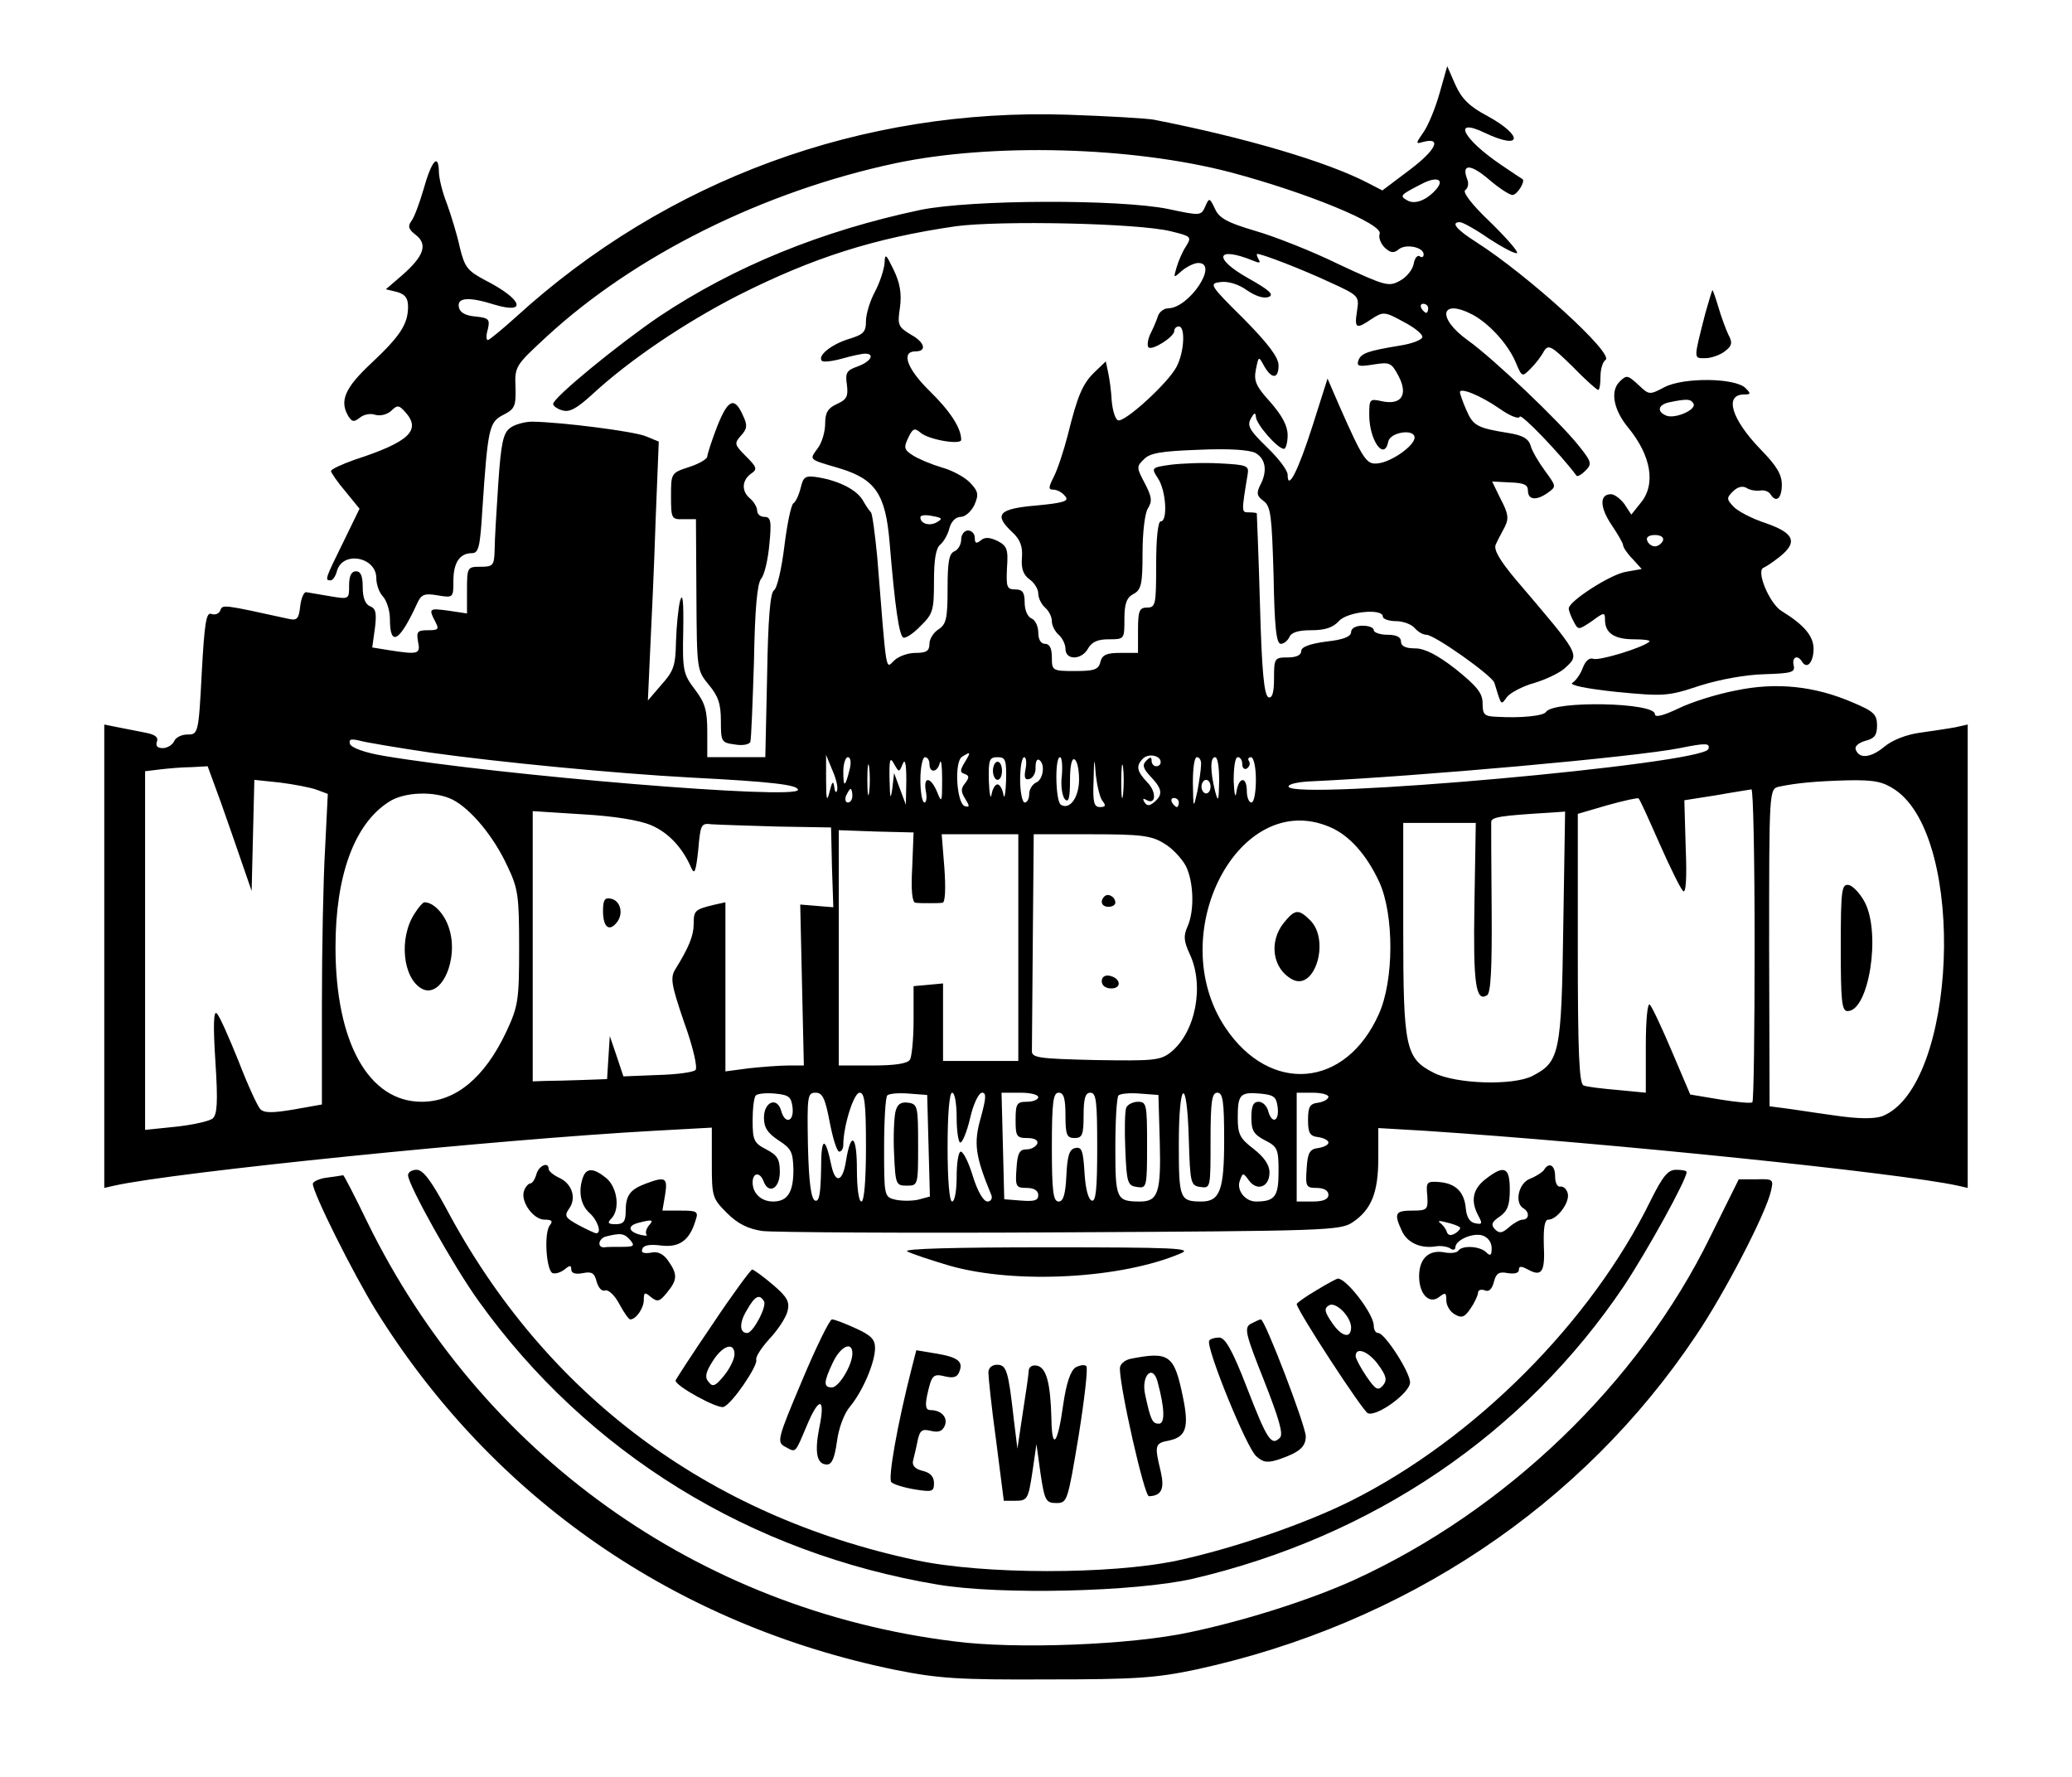
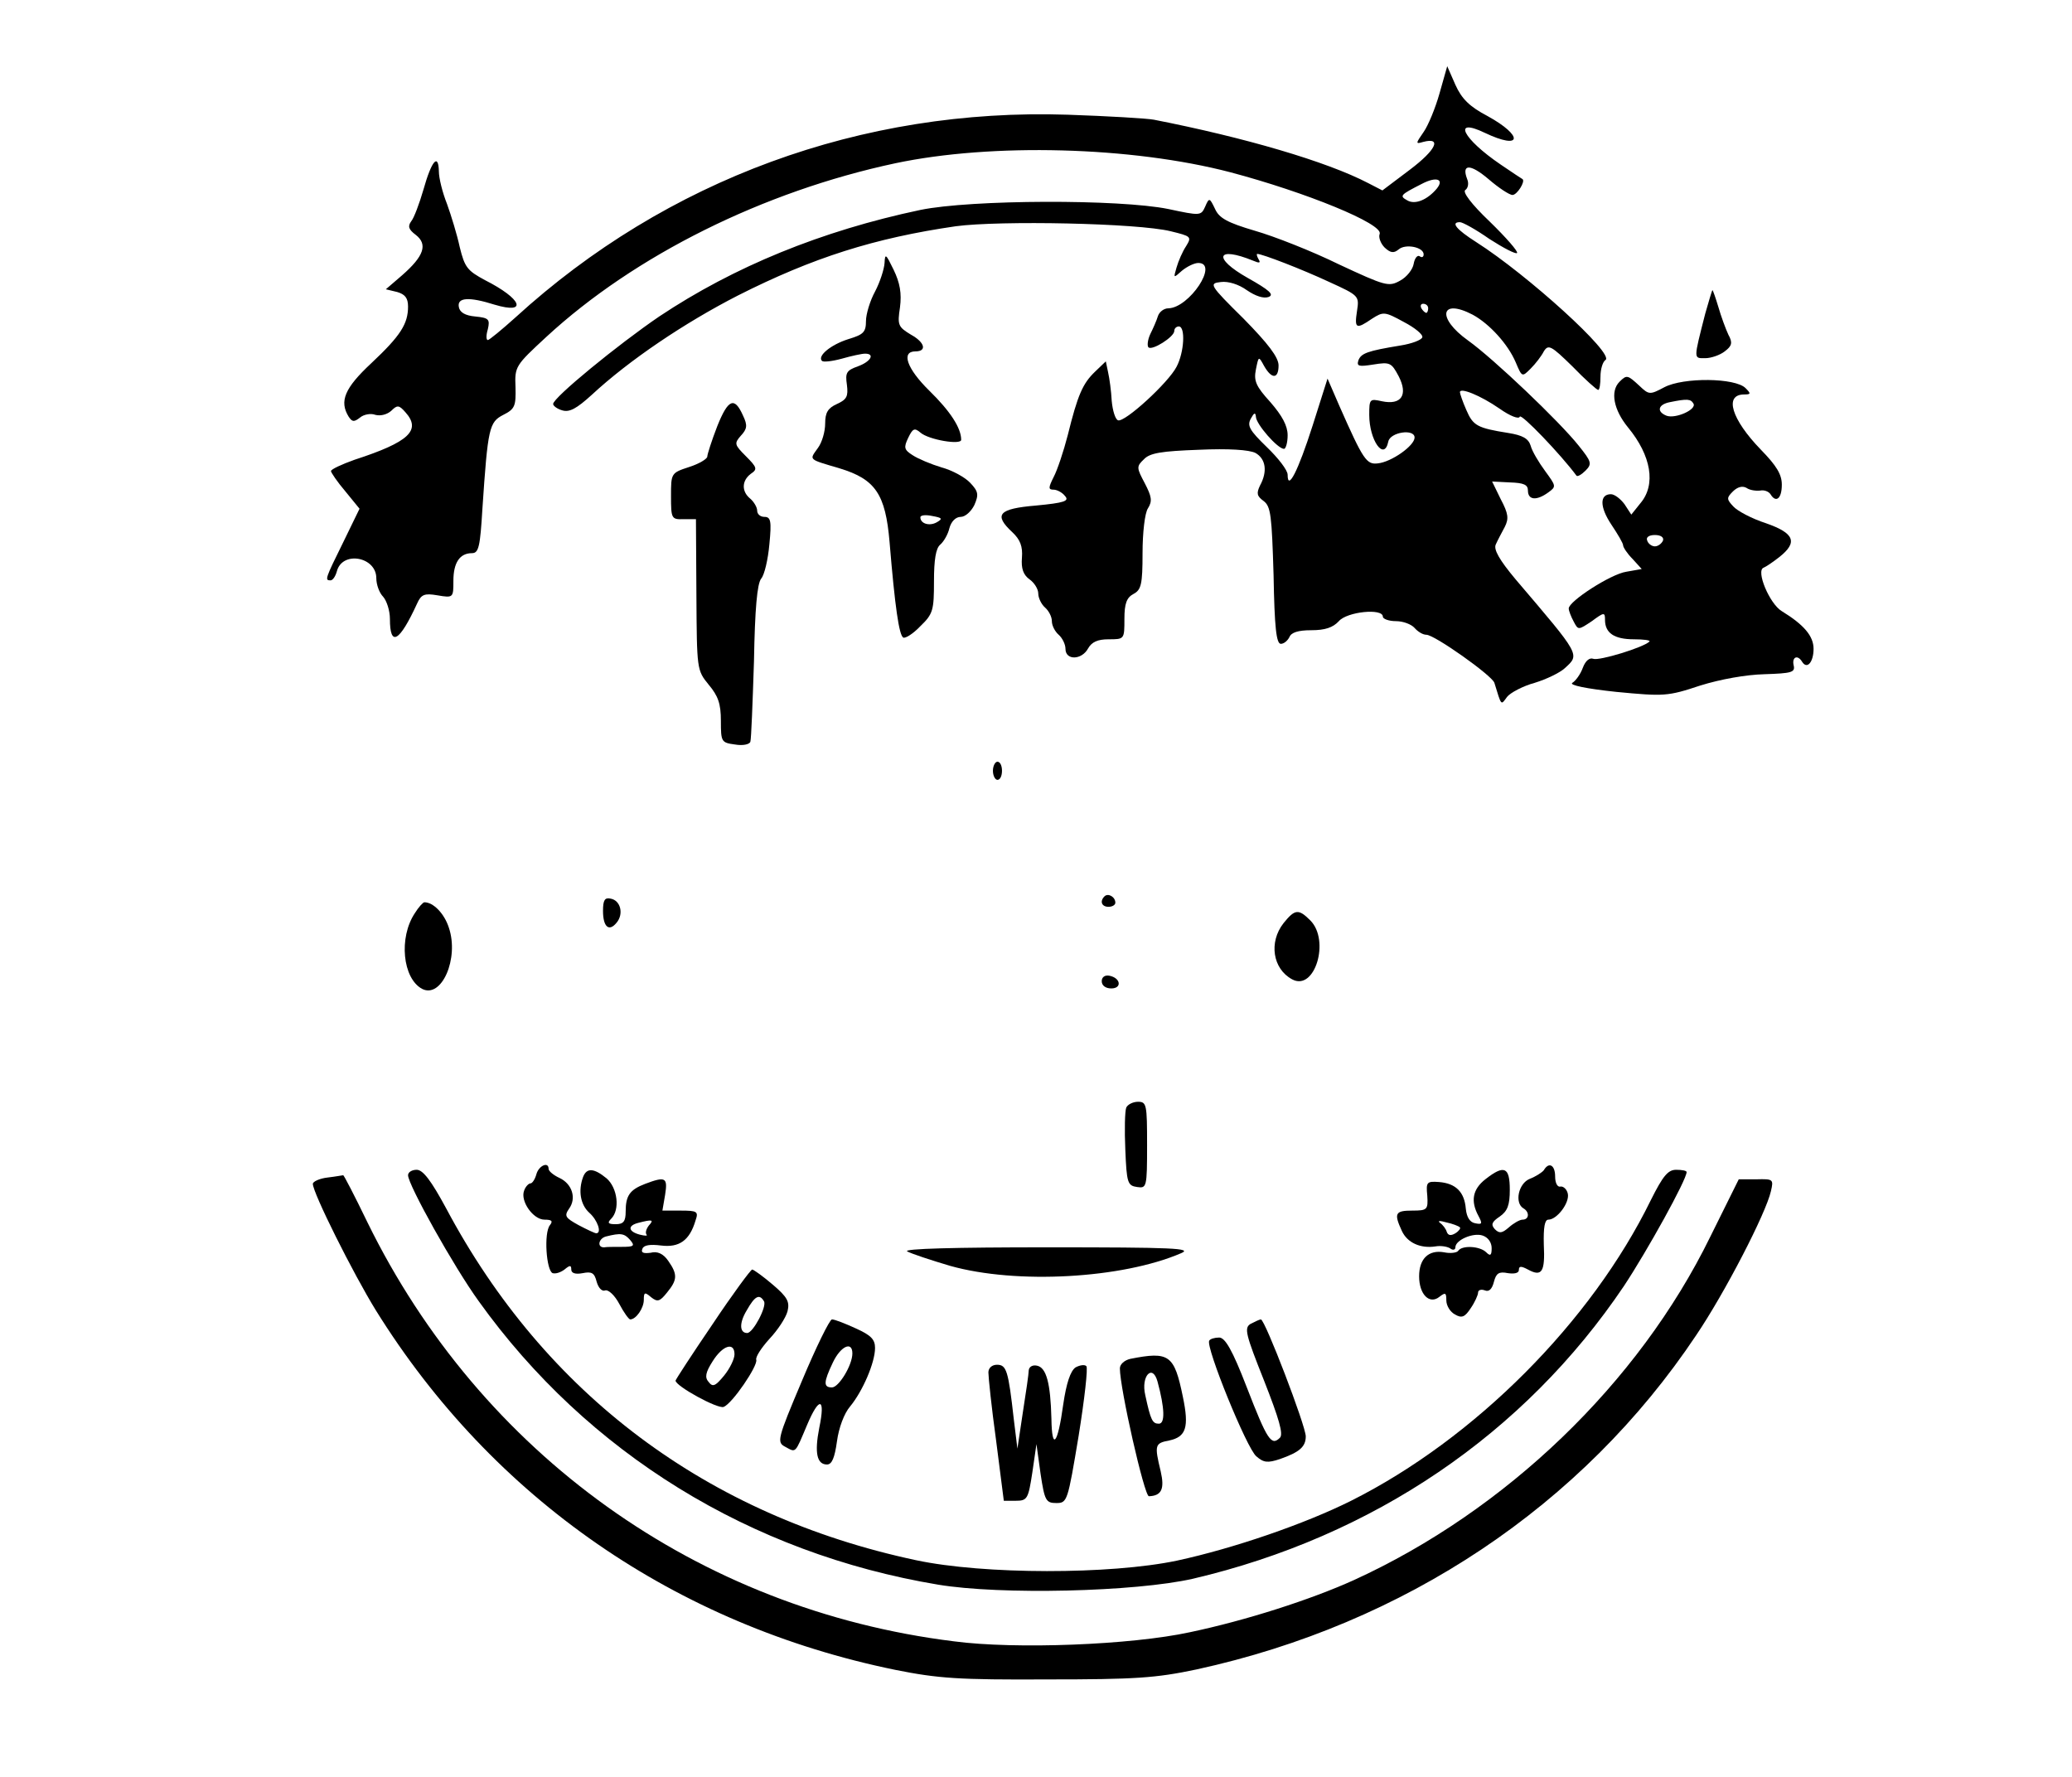
<svg xmlns="http://www.w3.org/2000/svg" version="1.0" width="100%" height="100%" viewBox="0 0 457 392" preserveAspectRatio="xMidYMid meet">
  <g transform="translate(0,392) scale(0.1,-0.1)" fill="#000000" stroke="none">
    <path d="M3175 3714 c-9 -32 -25 -71 -35 -85 -18 -26 -18 -27 -1 -22 42 11 28 -18 -29 -61 l-61 -46 -31 16 c-92 48 -274 101 -473 140 -16 3 -102 8 -190 11 -454 15 -885 -143 -1218 -447 -30 -27 -58 -50 -61 -50 -4 0 -4 11 0 24 5 22 2 25 -28 28 -22 2 -34 9 -36 21 -4 21 22 23 79 5 74 -22 60 13 -21 54 -39 21 -45 28 -56 73 -6 28 -19 70 -28 95 -10 25 -18 57 -18 72 -1 41 -16 24 -34 -40 -9 -31 -21 -63 -27 -70 -8 -11 -6 -18 10 -30 27 -21 18 -47 -30 -89 l-36 -31 25 -6 c17 -5 24 -13 24 -32 0 -38 -16 -64 -81 -125 -59 -55 -71 -84 -50 -118 8 -12 12 -12 25 -2 8 7 24 10 34 6 12 -3 26 1 35 9 13 13 17 13 31 -3 36 -40 8 -66 -112 -105 -28 -10 -52 -21 -52 -25 0 -3 14 -24 32 -45 l31 -38 -36 -74 c-40 -81 -41 -84 -28 -84 5 0 11 9 14 20 12 46 87 32 87 -15 0 -15 7 -33 15 -41 8 -9 15 -31 15 -49 0 -63 21 -51 60 34 9 20 16 23 45 18 35 -6 35 -5 35 32 0 40 14 61 41 61 15 0 18 15 23 98 12 179 15 191 46 207 26 13 28 20 27 61 -2 46 0 48 68 111 195 180 479 321 770 383 213 45 521 37 739 -20 166 -44 338 -114 329 -136 -3 -7 2 -21 11 -30 13 -12 20 -13 31 -4 15 13 55 5 55 -11 0 -6 -4 -8 -9 -4 -5 3 -11 -5 -13 -17 -2 -12 -15 -29 -30 -37 -25 -14 -32 -12 -135 36 -59 29 -143 62 -185 74 -61 18 -79 28 -88 48 -12 25 -13 26 -22 5 -9 -20 -11 -20 -81 -5 -108 22 -435 21 -547 -2 -218 -46 -411 -125 -576 -235 -91 -62 -234 -179 -234 -193 0 -4 9 -11 20 -14 16 -5 32 4 65 34 83 77 205 159 322 219 166 84 302 127 481 153 97 13 401 7 474 -11 45 -11 47 -12 34 -33 -8 -12 -17 -33 -21 -47 -7 -24 -7 -24 12 -7 11 9 27 17 36 17 46 0 -20 -99 -66 -100 -10 0 -20 -8 -23 -17 -3 -10 -11 -28 -17 -40 -6 -13 -7 -26 -4 -29 8 -8 57 23 57 36 0 6 5 10 10 10 15 0 12 -57 -5 -89 -18 -35 -114 -123 -129 -118 -6 2 -12 21 -14 43 -1 21 -5 50 -8 63 l-5 24 -24 -23 c-27 -26 -38 -51 -60 -140 -9 -35 -23 -77 -31 -92 -12 -24 -12 -28 0 -28 7 0 19 -6 25 -14 10 -11 -1 -15 -64 -21 -83 -7 -94 -20 -52 -59 17 -16 23 -31 21 -56 -2 -24 3 -38 17 -48 10 -7 19 -21 19 -31 0 -10 7 -24 15 -31 8 -7 15 -20 15 -30 0 -10 7 -23 15 -30 8 -7 15 -21 15 -31 0 -26 36 -25 50 1 8 14 21 20 45 20 35 0 35 0 35 45 0 34 5 47 20 55 17 9 20 21 20 90 0 45 5 89 12 99 10 16 8 26 -7 55 -18 34 -19 37 -2 53 13 14 39 18 121 21 66 3 111 0 125 -7 23 -13 27 -41 10 -72 -8 -17 -7 -23 8 -34 16 -12 18 -32 22 -164 2 -114 6 -151 16 -151 7 0 15 7 19 15 4 10 19 15 48 15 31 0 48 6 61 20 18 21 97 29 97 10 0 -5 13 -10 29 -10 16 0 34 -7 41 -15 7 -8 18 -15 26 -15 18 0 145 -90 150 -106 16 -52 14 -50 28 -31 7 9 35 24 61 31 26 8 55 22 66 32 34 31 36 27 -108 196 -36 43 -49 66 -44 77 4 9 13 26 20 39 9 18 8 29 -9 61 l-19 39 39 -2 c31 -1 40 -5 40 -18 0 -21 19 -23 45 -4 18 13 17 14 -7 47 -14 19 -29 44 -32 56 -5 16 -18 23 -49 28 -69 11 -78 16 -93 51 -8 18 -14 36 -14 39 0 11 45 -7 87 -36 24 -17 43 -24 45 -18 3 8 91 -84 125 -130 2 -3 11 2 20 11 15 15 13 20 -15 55 -42 53 -188 192 -244 232 -70 50 -61 94 10 57 37 -20 78 -65 95 -105 14 -33 14 -33 33 -14 11 11 24 28 29 38 10 16 16 13 63 -33 28 -29 54 -52 57 -52 3 0 5 13 5 29 0 17 5 33 11 37 21 13 -172 188 -285 260 -44 28 -57 44 -36 44 6 0 35 -16 65 -37 31 -20 58 -34 61 -31 3 3 -24 34 -60 69 -41 39 -61 66 -54 70 6 4 8 15 4 24 -13 34 7 34 47 0 22 -19 46 -35 53 -35 10 0 29 30 22 35 -2 1 -23 15 -48 32 -84 57 -108 105 -35 70 82 -39 86 -7 6 37 -40 21 -57 38 -71 69 l-18 41 -17 -60z m-6 -210 c-21 -25 -48 -36 -65 -26 -18 10 -16 12 33 37 31 16 49 10 32 -11z m-405 -159 c14 -6 17 -5 12 3 -4 7 -5 12 -3 12 11 0 99 -34 159 -62 66 -30 66 -31 61 -64 -6 -39 -2 -41 33 -17 25 16 28 16 70 -7 25 -13 43 -28 41 -34 -2 -6 -23 -14 -48 -18 -73 -12 -87 -17 -93 -33 -4 -13 1 -14 33 -9 37 6 40 4 56 -26 21 -41 6 -64 -37 -55 -27 6 -28 5 -28 -30 0 -56 33 -103 42 -59 4 21 58 29 58 9 0 -18 -51 -54 -81 -57 -25 -3 -32 7 -85 127 l-26 60 -33 -104 c-32 -100 -55 -145 -55 -108 0 10 -21 37 -46 61 -38 37 -44 47 -35 63 7 13 10 14 11 4 0 -16 48 -71 62 -71 4 0 8 14 8 30 0 21 -12 43 -38 73 -32 35 -37 47 -32 72 6 30 6 30 18 8 17 -30 32 -29 32 1 0 18 -23 48 -77 103 -76 75 -77 78 -50 81 16 2 39 -5 57 -18 19 -13 37 -19 48 -15 13 5 2 15 -46 42 -78 44 -69 71 12 38z m386 -105 c0 -5 -2 -10 -4 -10 -3 0 -8 5 -11 10 -3 6 -1 10 4 10 6 0 11 -4 11 -10z" />
    <path d="M1951 3340 c-1 -14 -10 -42 -21 -63 -11 -20 -20 -50 -20 -65 0 -25 -6 -30 -39 -40 -38 -12 -69 -37 -58 -48 3 -3 22 -1 44 5 21 6 44 11 51 11 23 0 12 -18 -16 -28 -25 -9 -28 -14 -24 -41 3 -25 0 -32 -22 -42 -20 -9 -26 -19 -26 -43 0 -18 -7 -42 -16 -54 -19 -27 -23 -24 48 -45 79 -24 101 -57 110 -162 12 -145 21 -205 30 -211 4 -3 22 8 38 25 28 27 30 35 30 99 0 47 4 73 14 81 8 7 17 23 20 36 4 15 14 25 25 25 10 0 23 12 30 26 10 23 9 30 -9 49 -11 12 -40 28 -63 34 -23 7 -52 19 -64 27 -19 12 -20 17 -10 38 10 21 14 23 27 12 18 -16 90 -28 90 -16 0 26 -24 63 -70 108 -50 49 -63 87 -31 87 26 0 21 20 -10 37 -28 17 -30 21 -24 60 4 31 0 54 -14 83 -17 35 -19 37 -20 15z m115 -572 c-16 -9 -36 -3 -36 11 0 5 12 6 26 3 22 -4 24 -6 10 -14z" />
    <path d="M3761 3228 c-26 -102 -26 -98 0 -98 13 0 33 7 43 15 16 12 18 19 8 37 -6 13 -16 40 -22 61 -6 20 -12 37 -13 37 -1 0 -8 -24 -16 -52z" />
    <path d="M3572 3078 c-21 -21 -13 -62 19 -101 51 -62 62 -126 27 -167 l-20 -25 -15 23 c-9 12 -22 22 -30 22 -25 0 -25 -28 1 -67 14 -21 26 -41 26 -46 0 -4 9 -18 21 -30 l20 -22 -34 -6 c-34 -5 -127 -65 -127 -81 0 -5 5 -18 11 -29 10 -19 10 -19 40 1 27 20 29 20 29 3 0 -29 20 -43 64 -43 21 0 37 -2 34 -5 -13 -13 -111 -43 -124 -38 -8 3 -17 -4 -23 -20 -5 -14 -16 -29 -23 -33 -8 -5 31 -13 97 -20 105 -10 113 -10 185 14 45 14 101 24 142 25 60 2 68 4 64 20 -4 18 9 24 19 7 11 -17 25 0 25 29 0 28 -21 53 -70 83 -27 16 -58 90 -40 96 5 2 20 12 34 23 42 33 34 53 -29 75 -31 10 -63 27 -72 37 -15 16 -15 19 -1 33 10 10 21 13 30 8 7 -5 20 -7 30 -6 9 2 19 -2 23 -8 12 -20 25 -10 25 21 0 23 -12 42 -46 77 -65 67 -82 122 -37 122 15 0 15 2 3 14 -23 23 -137 24 -179 2 -32 -17 -34 -17 -55 3 -26 24 -28 25 -44 9z m163 -48 c8 -13 -39 -34 -59 -27 -23 9 -19 25 7 30 39 8 46 7 52 -3z m-67 -302 c-3 -7 -11 -13 -18 -13 -7 0 -15 6 -17 13 -3 7 4 12 17 12 13 0 20 -5 18 -12z" />
    <path d="M1582 2980 c-12 -31 -22 -62 -22 -67 0 -5 -18 -16 -40 -23 -40 -13 -40 -14 -40 -64 0 -50 1 -52 28 -51 l27 0 1 -167 c1 -165 1 -166 27 -198 21 -25 27 -42 27 -80 0 -46 1 -48 31 -52 17 -3 32 0 34 6 2 6 5 86 8 178 2 115 7 171 16 182 7 8 15 42 18 76 5 51 3 60 -11 60 -9 0 -16 6 -16 14 0 7 -7 19 -15 26 -20 16 -19 40 1 55 15 10 14 14 -11 39 -25 25 -26 28 -11 45 14 15 15 23 5 44 -19 43 -33 37 -57 -23z" />
-     <path d="M1125 2976 c-15 -11 -20 -33 -26 -122 -4 -60 -8 -126 -8 -146 -1 -35 -3 -38 -31 -38 -29 0 -30 -1 -30 -51 l0 -52 -40 6 c-44 6 -45 5 -30 -24 9 -17 7 -19 -16 -19 -23 0 -26 -3 -22 -25 6 -28 0 -29 -64 -19 l-37 6 6 43 c4 33 2 43 -11 48 -10 4 -16 18 -16 42 0 24 -4 35 -15 35 -10 0 -15 -10 -15 -31 0 -31 0 -31 -42 -24 -24 4 -47 8 -53 9 -5 0 -11 -14 -13 -32 -3 -27 -7 -31 -25 -27 -146 32 -146 32 -151 19 -3 -8 -12 -11 -20 -8 -11 4 -15 -19 -21 -130 -7 -135 -8 -136 -32 -136 -13 0 -26 -7 -29 -15 -4 -8 -15 -15 -25 -15 -12 0 -16 5 -13 14 4 10 -4 16 -25 20 -17 3 -44 9 -61 12 l-30 6 0 -511 0 -511 22 5 c134 30 845 102 1191 121 l127 7 0 -78 c0 -74 1 -78 33 -110 24 -24 46 -35 78 -40 24 -3 321 -5 659 -3 585 3 616 4 643 22 42 28 57 66 57 142 l0 66 103 -6 c407 -27 1047 -93 1175 -121 l22 -5 0 511 0 511 -27 -6 c-16 -3 -50 -8 -78 -12 -30 -4 -61 -16 -79 -31 -30 -25 -56 -27 -63 -6 -3 7 7 15 21 19 20 5 26 12 26 34 0 24 -7 31 -52 50 -85 37 -170 46 -260 27 -42 -8 -99 -26 -127 -40 -34 -16 -51 -20 -51 -12 0 26 -223 30 -240 5 -5 -9 -55 -14 -107 -11 -29 1 -33 4 -33 30 0 22 -12 37 -59 75 -41 32 -69 46 -90 46 -21 0 -31 5 -31 15 0 10 -10 15 -30 15 -16 0 -30 5 -30 10 0 6 -11 10 -25 10 -15 0 -25 -6 -25 -14 0 -10 -17 -17 -55 -21 -37 -5 -55 -12 -55 -21 0 -9 -11 -14 -30 -14 -29 0 -30 -2 -30 -46 0 -32 -4 -44 -12 -42 -10 4 -15 58 -19 204 -3 109 -7 200 -7 202 -1 1 -9 2 -18 2 -16 0 -16 0 -2 85 3 18 -3 20 -62 23 -36 2 -84 0 -108 -3 -43 -6 -43 -7 -28 -30 18 -27 22 -95 6 -95 -6 0 -10 -38 -10 -95 0 -88 -1 -95 -20 -95 -17 0 -20 -7 -20 -50 l0 -50 -39 0 c-30 0 -40 -4 -44 -20 -4 -17 -14 -20 -56 -20 -50 0 -51 1 -51 30 0 20 -5 30 -15 30 -9 0 -15 9 -15 25 0 14 -7 28 -15 31 -9 4 -15 19 -15 35 0 23 -5 29 -21 29 -18 0 -20 5 -18 47 3 42 0 49 -21 60 -17 8 -28 9 -37 1 -10 -8 -13 -6 -13 6 0 9 -7 16 -15 16 -8 0 -15 -9 -15 -20 0 -11 -7 -23 -15 -26 -12 -5 -15 -24 -15 -83 0 -65 -3 -78 -20 -89 -11 -7 -20 -21 -20 -32 0 -16 -7 -20 -31 -20 -17 0 -38 -8 -47 -17 -19 -18 -16 -36 -37 227 -5 52 -11 97 -14 100 -3 3 -11 14 -17 25 -13 24 -52 44 -98 52 -30 5 -34 2 -40 -23 -4 -16 -11 -31 -16 -34 -5 -3 -14 -46 -20 -95 -6 -49 -16 -93 -23 -97 -8 -5 -13 -62 -15 -188 l-4 -180 -64 0 -64 0 0 57 c0 46 -5 63 -27 92 -26 34 -28 42 -26 131 1 63 -1 85 -7 65 -4 -16 -8 -57 -9 -90 -1 -53 -5 -65 -32 -95 l-30 -35 5 110 c3 61 9 189 12 286 l7 175 -29 12 c-28 11 -186 31 -250 32 -16 0 -39 -6 -49 -14z m-175 -716 c150 -21 407 -46 575 -55 176 -9 235 -16 235 -27 0 -23 -660 32 -914 75 -42 7 -71 18 -74 26 -3 10 1 12 19 8 13 -4 85 -16 159 -27z m2818 8 c-11 -33 -917 -114 -926 -83 -1 6 23 11 55 12 233 11 706 53 808 73 59 12 67 11 63 -2z m-1640 -29 c-11 -18 -11 -23 0 -26 10 -4 10 -8 1 -20 -10 -12 -10 -19 0 -35 10 -16 10 -19 -1 -16 -18 6 -24 98 -6 109 19 12 20 11 6 -12z m432 0 c0 -5 -4 -9 -10 -9 -5 0 -10 5 -10 12 0 9 -3 9 -12 0 -9 -9 -7 -17 10 -35 26 -27 27 -40 8 -56 -11 -9 -16 -9 -22 0 -4 7 -3 9 4 5 21 -13 24 16 3 38 -24 25 -26 37 -10 53 12 12 39 7 39 -8z m-714 -63 c-2 -6 -5 -2 -6 9 -2 14 -5 11 -10 -10 -6 -25 -8 -20 -8 25 l0 55 14 -34 c8 -18 13 -38 10 -45z m28 47 c-10 -40 -14 -41 -14 -5 0 18 5 32 10 32 6 0 8 -11 4 -27z m43 -50 c-2 -16 -4 -3 -4 27 0 30 2 43 4 28 2 -16 2 -40 0 -55z m74 62 c5 13 8 1 8 -35 l-1 -55 -13 35 -13 35 -4 -35 c-4 -26 -5 -21 -6 20 -1 45 1 52 10 35 11 -19 11 -19 19 0z m59 0 c0 -21 18 -19 23 3 3 9 5 -8 5 -38 0 -50 -1 -52 -11 -27 -14 34 -31 36 -25 2 3 -14 1 -25 -3 -25 -5 0 -9 23 -9 50 0 28 5 50 10 50 6 0 10 -7 10 -15z m169 -37 c-1 -29 -4 -43 -6 -30 -2 12 -8 22 -13 22 -5 0 -11 -10 -13 -22 -2 -13 -5 1 -6 30 -1 46 1 52 19 52 18 0 20 -6 19 -52z m43 26 c-4 -20 -1 -25 9 -22 8 3 14 14 13 26 0 12 3 19 8 16 14 -9 9 -44 -7 -50 -8 -4 -15 -15 -15 -25 0 -10 -4 -19 -10 -19 -5 0 -10 23 -10 50 0 28 4 50 9 50 4 0 6 -12 3 -26z m80 -15 c-3 -22 1 -46 7 -52 8 -8 11 3 11 42 0 32 4 50 10 46 6 -3 10 -23 10 -44 0 -39 -20 -68 -40 -56 -12 7 -14 105 -2 105 4 0 6 -18 4 -41z m90 -56 c8 -10 6 -13 -6 -13 -13 0 -16 10 -14 58 1 53 2 54 5 12 3 -24 9 -50 15 -57z m45 15 c-2 -18 -4 -6 -4 27 0 33 2 48 4 33 2 -15 2 -42 0 -60z m172 65 c0 -10 -4 -36 -8 -58 -9 -40 -9 -39 -10 18 0 32 3 57 9 57 6 0 10 -8 9 -17z m40 -35 c-1 -45 -2 -49 -9 -23 -11 44 -11 75 0 75 6 0 9 -23 9 -52z m51 36 c0 -8 5 -12 10 -9 6 4 8 11 5 16 -4 5 -1 9 4 9 6 0 11 -21 11 -50 0 -27 -4 -50 -10 -50 -5 0 -10 11 -10 25 0 34 -18 32 -23 -2 -2 -16 -5 -4 -6 25 0 29 3 52 9 52 6 0 10 -7 10 -16z m-2252 -86 c16 -46 38 -108 48 -138 l19 -55 3 123 3 122 57 -6 c31 -4 68 -11 81 -16 l24 -9 -6 -121 c-4 -67 -7 -221 -7 -343 l0 -221 -62 -11 c-47 -8 -66 -8 -74 1 -6 6 -28 54 -48 106 -21 52 -42 100 -48 105 -7 7 -8 -28 -3 -105 6 -92 4 -118 -6 -127 -8 -6 -44 -14 -81 -18 l-68 -7 0 396 0 395 33 4 c17 2 48 5 69 5 l36 2 30 -82z m2182 37 c0 -8 -4 -15 -10 -15 -5 0 -10 7 -10 15 0 8 5 15 10 15 6 0 10 -7 10 -15z m1510 -7 c159 -108 136 -656 -29 -720 -18 -6 -52 -6 -106 2 -44 6 -94 14 -111 16 l-31 4 -1 350 c0 349 0 350 22 355 38 8 80 12 152 14 59 1 77 -3 104 -21z m-2300 -13 c0 -8 -4 -15 -10 -15 -5 0 -7 7 -4 15 4 8 8 15 10 15 2 0 4 -7 4 -15z m1990 -328 c0 -189 -2 -346 -5 -348 -2 -3 -34 0 -71 6 l-66 11 -40 94 c-22 52 -44 99 -49 104 -5 6 -9 -31 -9 -92 l0 -102 -62 6 c-35 3 -69 7 -75 10 -10 2 -13 72 -13 301 l0 298 65 19 c36 10 67 17 69 15 3 -2 23 -47 46 -99 23 -52 46 -99 52 -105 6 -7 9 24 6 95 l-3 105 70 11 c39 7 73 12 78 13 4 0 7 -154 7 -342z m-2871 319 c40 -21 90 -81 120 -146 24 -50 26 -66 26 -180 0 -116 -2 -129 -28 -185 -48 -102 -112 -155 -187 -155 -117 0 -190 131 -190 341 0 157 41 271 117 320 34 23 103 25 142 5z m1601 -6 c0 -5 -2 -10 -4 -10 -3 0 -8 5 -11 10 -3 6 -1 10 4 10 6 0 11 -4 11 -10z m-1164 -50 c38 -16 70 -50 89 -95 7 -15 10 -6 15 40 5 57 6 60 30 57 14 -1 79 -3 144 -5 l119 -2 2 -88 3 -88 -37 3 -36 3 4 -178 4 -177 -34 0 c-19 0 -58 -3 -86 -6 l-53 -7 0 187 0 186 -27 -6 c-40 -10 -43 -12 -43 -42 0 -26 -11 -52 -40 -99 -12 -19 -10 -33 19 -118 20 -55 30 -100 25 -105 -5 -5 -43 -10 -84 -11 l-75 -3 -15 45 -15 44 -3 -47 -3 -48 -55 -2 c-29 -1 -66 -2 -81 -2 l-28 -1 0 298 0 298 110 -7 c70 -4 125 -13 151 -24z m2012 -222 c-4 -282 -8 -300 -68 -331 -43 -22 -169 -18 -218 7 -62 32 -67 54 -67 316 l0 235 80 0 80 0 -3 -180 c-3 -175 3 -216 28 -200 8 5 11 58 10 189 -1 99 -1 186 -1 193 1 11 18 14 135 21 l28 2 -4 -252z m-515 218 c43 -18 81 -61 109 -121 33 -72 33 -217 -1 -292 -73 -163 -239 -177 -338 -30 -138 206 29 529 230 443z m-921 -89 c-3 -51 0 -77 7 -78 6 -1 20 -1 31 -1 11 0 24 0 29 1 6 1 7 33 4 76 l-6 75 85 0 84 0 0 -250 0 -250 -83 0 -83 0 0 86 0 85 -32 -3 -33 -3 0 -75 c0 -41 -4 -81 -8 -87 -5 -9 -34 -13 -83 -13 l-74 0 0 259 0 260 83 -3 82 -2 -3 -77z m555 53 c18 -10 39 -33 48 -49 18 -35 20 -100 4 -135 -9 -20 -8 -32 5 -60 33 -70 13 -173 -42 -217 -23 -18 -38 -19 -166 -17 -127 3 -141 5 -140 21 0 9 1 121 2 247 l2 230 128 0 c108 0 132 -3 159 -20z m-819 -582 c4 -33 -17 -38 -25 -8 -9 32 -38 20 -38 -15 0 -22 8 -34 32 -50 28 -18 32 -25 33 -65 0 -50 -13 -70 -45 -70 -26 0 -45 18 -45 42 0 22 16 24 24 3 11 -30 36 -17 36 20 0 28 -5 37 -30 50 -27 14 -30 20 -30 64 0 26 3 51 7 55 4 4 23 6 43 4 30 -3 35 -7 38 -30z m82 -33 c7 -36 16 -65 21 -65 5 0 9 7 9 15 0 41 23 115 36 115 11 0 14 -23 14 -120 0 -73 -4 -120 -10 -120 -6 0 -10 30 -10 71 0 75 -13 86 -24 19 -7 -46 -23 -52 -32 -12 -14 68 -23 66 -23 -6 -1 -54 -4 -73 -13 -70 -9 3 -14 39 -16 121 -2 110 -1 117 17 117 15 0 21 -12 31 -65z m218 -52 l3 -112 -26 -7 c-14 -3 -36 -3 -50 0 -25 6 -25 8 -25 115 0 59 3 111 7 115 4 4 25 6 48 4 l40 -3 3 -112z m62 62 c0 -30 4 -55 8 -55 5 0 15 25 22 55 7 31 19 55 26 55 10 0 9 -12 -3 -56 -16 -56 -12 -84 24 -171 2 -7 -2 -13 -9 -13 -9 0 -22 23 -32 55 -9 30 -21 55 -27 55 -5 0 -9 -25 -9 -55 0 -30 -4 -55 -10 -55 -6 0 -10 47 -10 120 0 73 4 120 10 120 6 0 10 -25 10 -55z m180 45 c0 -5 -11 -10 -25 -10 -22 0 -25 -4 -25 -40 0 -36 2 -40 26 -40 16 0 24 -5 22 -12 -3 -7 -13 -13 -24 -13 -15 0 -20 -8 -22 -42 -3 -40 -1 -43 22 -43 17 0 26 -6 26 -16 0 -12 -9 -14 -37 -12 l-38 3 -3 118 -3 117 41 0 c22 0 40 -4 40 -10z m60 -40 c0 -43 3 -50 20 -50 17 0 20 7 20 50 0 38 4 50 15 50 13 0 15 -20 15 -121 0 -92 -3 -120 -12 -117 -8 3 -14 27 -16 62 -3 48 -6 57 -20 54 -13 -2 -18 -16 -20 -61 -2 -42 -7 -57 -17 -57 -12 0 -15 22 -15 120 0 100 3 120 15 120 11 0 15 -12 15 -50z m208 -59 c3 -111 -4 -131 -43 -131 -53 0 -55 5 -55 119 0 59 3 111 7 115 4 4 25 6 48 4 l40 -3 3 -104z m64 7 c3 -98 4 -103 26 -106 22 -3 22 -2 22 102 0 88 3 106 15 106 12 0 15 -18 15 -104 0 -110 -9 -136 -50 -136 -48 0 -50 6 -50 126 0 143 18 153 22 12z m196 70 c4 -32 -13 -38 -21 -8 -3 11 -12 20 -21 20 -12 0 -16 -10 -16 -35 0 -28 5 -37 30 -50 28 -14 30 -20 30 -69 0 -55 -8 -66 -50 -66 -24 0 -44 26 -35 47 6 17 7 17 20 -1 18 -24 45 -14 45 18 0 17 -12 34 -35 52 -30 23 -35 32 -35 69 0 51 5 57 50 53 30 -3 35 -7 38 -30z m112 23 c0 -5 -10 -11 -22 -13 -19 -2 -23 -9 -23 -38 0 -29 4 -36 23 -38 12 -2 22 -7 22 -12 0 -5 -10 -10 -22 -12 -19 -2 -24 -10 -26 -45 -3 -40 -1 -43 22 -43 16 0 26 -6 26 -15 0 -10 -11 -15 -35 -15 l-35 0 0 120 0 120 35 0 c19 0 35 -4 35 -9z" />
    <path d="M2190 2220 c0 -11 5 -20 10 -20 6 0 10 9 10 20 0 11 -4 20 -10 20 -5 0 -10 -9 -10 -20z" />
-     <path d="M4060 1831 c0 -118 2 -141 15 -141 47 0 74 171 38 240 -10 19 -26 36 -35 38 -16 3 -18 -9 -18 -137z" />
    <path d="M915 1906 c-36 -54 -27 -144 16 -167 43 -22 82 67 59 135 -10 31 -34 56 -54 56 -3 0 -13 -11 -21 -24z" />
    <path d="M1330 1911 c0 -35 13 -47 30 -26 16 19 9 49 -13 53 -13 3 -17 -3 -17 -27z" />
    <path d="M2831 1884 c-33 -42 -24 -101 19 -124 50 -27 84 86 40 130 -26 26 -34 25 -59 -6z" />
    <path d="M2436 1943 c-11 -11 -6 -23 9 -23 8 0 15 4 15 9 0 13 -16 22 -24 14z" />
    <path d="M2430 1756 c0 -10 9 -16 21 -16 24 0 21 23 -4 28 -10 2 -17 -3 -17 -12z" />
-     <path d="M1975 1468 c-3 -13 -5 -55 -3 -93 3 -67 4 -70 28 -70 25 0 25 1 25 90 0 85 -1 90 -22 93 -16 2 -24 -3 -28 -20z" />
    <path d="M2484 1477 c-3 -8 -4 -49 -2 -93 3 -73 5 -79 26 -82 21 -3 22 -1 22 92 0 90 -1 96 -20 96 -11 0 -23 -6 -26 -13z" />
    <path d="M1183 1330 c-3 -11 -9 -20 -13 -20 -4 0 -11 -7 -14 -16 -9 -23 20 -64 45 -64 16 0 19 -3 12 -12 -14 -17 -8 -101 6 -106 7 -2 18 2 26 8 12 10 15 10 15 0 0 -8 9 -11 25 -8 20 4 26 1 31 -19 4 -14 12 -22 19 -19 7 2 21 -11 31 -30 10 -19 21 -34 24 -34 13 0 30 25 30 43 0 17 2 18 16 6 14 -11 19 -10 35 10 23 28 24 40 3 70 -11 16 -24 22 -39 18 -16 -2 -22 0 -18 9 3 8 17 10 41 7 40 -5 63 11 76 55 7 20 4 22 -33 22 l-40 0 6 35 c6 38 1 41 -44 24 -34 -13 -43 -26 -43 -61 0 -22 -5 -28 -22 -28 -17 0 -19 3 -10 12 20 20 14 68 -10 89 -28 23 -44 24 -52 3 -11 -30 -6 -61 14 -79 18 -16 28 -45 15 -45 -3 0 -20 8 -39 18 -29 16 -32 20 -21 36 17 23 7 55 -21 68 -13 6 -24 15 -24 20 0 17 -22 7 -27 -12z m248 -113 c-6 -8 -8 -16 -5 -20 3 -3 -3 -3 -15 0 -26 7 -27 20 -3 26 31 8 35 7 23 -6z m-41 -32 c11 -13 8 -15 -19 -15 -17 0 -34 0 -38 -1 -17 -1 -13 20 4 24 32 8 40 7 53 -8z" />
    <path d="M3405 1339 c-4 -5 -18 -14 -31 -19 -25 -10 -34 -53 -14 -65 14 -8 13 -25 -2 -25 -6 0 -20 -8 -30 -17 -15 -13 -21 -14 -31 -4 -9 10 -7 16 11 28 17 12 22 25 22 59 0 50 -12 56 -54 23 -28 -22 -33 -48 -15 -81 9 -17 8 -19 -7 -16 -12 2 -19 13 -21 32 -3 37 -22 56 -59 59 -27 2 -29 0 -26 -30 2 -31 0 -33 -33 -33 -38 0 -41 -6 -23 -45 12 -26 41 -39 74 -34 11 2 25 0 32 -4 6 -5 12 -4 12 2 0 16 39 33 60 26 12 -4 20 -15 20 -28 0 -16 -3 -18 -12 -9 -14 14 -54 16 -62 3 -3 -4 -17 -6 -31 -3 -34 6 -55 -14 -55 -53 0 -40 23 -63 45 -45 13 10 15 9 15 -8 0 -12 9 -26 19 -31 15 -9 22 -6 35 14 9 13 16 29 16 34 0 6 7 8 15 5 9 -4 16 3 20 19 5 19 11 23 31 19 14 -2 24 0 24 7 0 9 5 9 20 1 31 -17 38 -5 35 55 -1 38 2 55 10 55 19 0 47 37 43 57 -2 10 -10 17 -16 16 -7 -2 -12 8 -12 22 0 26 -14 33 -25 14z m-185 -126 c2 -2 -2 -8 -10 -13 -10 -6 -16 -5 -19 3 -2 7 -9 16 -15 20 -6 5 0 5 14 1 14 -3 27 -8 30 -11z" />
    <path d="M900 1328 c0 -21 101 -202 156 -278 240 -335 599 -556 1013 -625 138 -23 434 -16 562 13 397 93 731 319 951 646 51 77 138 234 138 251 0 3 -10 5 -23 5 -18 0 -29 -13 -56 -67 -131 -268 -388 -526 -661 -663 -102 -51 -259 -105 -384 -132 -147 -31 -426 -31 -576 1 -460 98 -818 366 -1036 776 -33 61 -51 85 -65 85 -10 0 -19 -5 -19 -12z" />
    <path d="M723 1323 c-18 -2 -33 -9 -33 -14 0 -20 89 -198 139 -279 258 -415 662 -694 1146 -793 95 -19 140 -22 335 -21 194 0 239 3 329 22 459 100 851 361 1102 737 63 93 154 269 165 318 6 26 5 27 -32 26 l-39 0 -63 -127 c-158 -323 -451 -604 -786 -757 -95 -43 -238 -89 -362 -115 -129 -28 -384 -38 -520 -20 -565 70 -1044 414 -1294 925 -28 58 -52 104 -53 103 -1 0 -17 -3 -34 -5z" />
    <path d="M2001 1160 c9 -5 51 -19 95 -32 146 -41 379 -28 509 28 26 11 -16 13 -295 13 -204 0 -319 -3 -309 -9z" />
    <path d="M1572 1000 c-45 -66 -82 -123 -82 -125 0 -12 93 -63 106 -58 19 7 76 91 72 104 -2 6 11 26 29 46 18 19 36 46 40 61 5 21 0 31 -33 59 -21 18 -42 33 -45 33 -3 0 -43 -54 -87 -120z m113 50 c7 -11 -24 -70 -37 -70 -17 0 -18 22 -1 50 18 32 28 37 38 20z m-65 -117 c0 -10 -10 -31 -23 -47 -19 -23 -25 -26 -34 -14 -9 10 -7 21 9 46 22 35 48 43 48 15z" />
-     <path d="M2903 1074 c-24 -14 -43 -28 -43 -30 0 -13 146 -237 157 -241 20 -8 93 45 93 68 0 23 -56 109 -70 109 -6 0 -10 7 -10 16 0 26 -60 104 -79 104 -3 0 -25 -12 -48 -26z m77 -81 c0 -26 -20 -22 -41 8 -18 26 -19 33 -8 40 15 9 48 -24 49 -48z m60 -83 c18 -25 20 -34 10 -46 -11 -12 -16 -9 -36 20 -13 19 -24 40 -24 45 0 22 29 10 50 -19z" />
    <path d="M1769 875 c-55 -130 -56 -136 -37 -146 24 -13 21 -16 48 48 27 64 41 61 27 -6 -11 -56 -5 -81 17 -81 11 0 17 15 22 51 4 30 16 62 29 77 28 34 55 97 55 129 0 19 -9 28 -42 43 -24 11 -47 20 -53 20 -5 0 -35 -61 -66 -135z m111 60 c0 -26 -30 -75 -45 -75 -19 0 -19 11 2 55 17 36 43 48 43 20z" />
    <path d="M2758 1000 c-14 -9 -11 -22 30 -125 33 -84 43 -118 35 -126 -19 -19 -28 -5 -73 111 -32 83 -48 110 -61 110 -10 0 -20 -3 -22 -7 -8 -14 83 -238 104 -255 16 -14 25 -15 52 -6 43 15 57 27 57 50 0 23 -90 258 -99 258 -3 0 -13 -5 -23 -10z" />
-     <path d="M2011 903 c-32 -125 -53 -245 -45 -252 5 -5 28 -12 52 -16 38 -6 42 -5 42 14 0 14 -8 23 -25 27 -17 4 -24 12 -21 23 2 9 7 28 10 44 5 23 10 26 30 21 17 -4 25 0 30 12 7 18 -8 34 -32 34 -10 0 -12 9 -7 33 10 45 13 48 41 41 17 -4 26 -1 30 11 9 22 -3 32 -53 40 l-42 7 -10 -39z" />
    <path d="M2493 923 c-13 -3 -23 -12 -23 -21 0 -44 54 -282 64 -282 28 1 35 16 26 55 -14 58 -13 62 19 68 37 8 44 29 30 96 -19 93 -30 101 -116 84z m60 -50 c16 -59 17 -93 3 -93 -14 0 -18 7 -30 63 -10 42 16 70 27 30z" />
    <path d="M2180 893 c0 -10 7 -78 17 -150 l17 -133 26 0 c26 0 28 4 37 63 l9 62 9 -65 c9 -60 12 -65 35 -65 24 0 25 4 49 148 13 81 21 151 17 154 -4 4 -15 2 -24 -3 -11 -8 -20 -34 -27 -82 -12 -88 -25 -103 -26 -31 -2 78 -11 113 -32 117 -9 2 -17 -2 -18 -10 0 -7 -6 -49 -13 -93 l-12 -80 -8 65 c-12 107 -16 120 -37 120 -11 0 -19 -7 -19 -17z" />
  </g>
</svg>